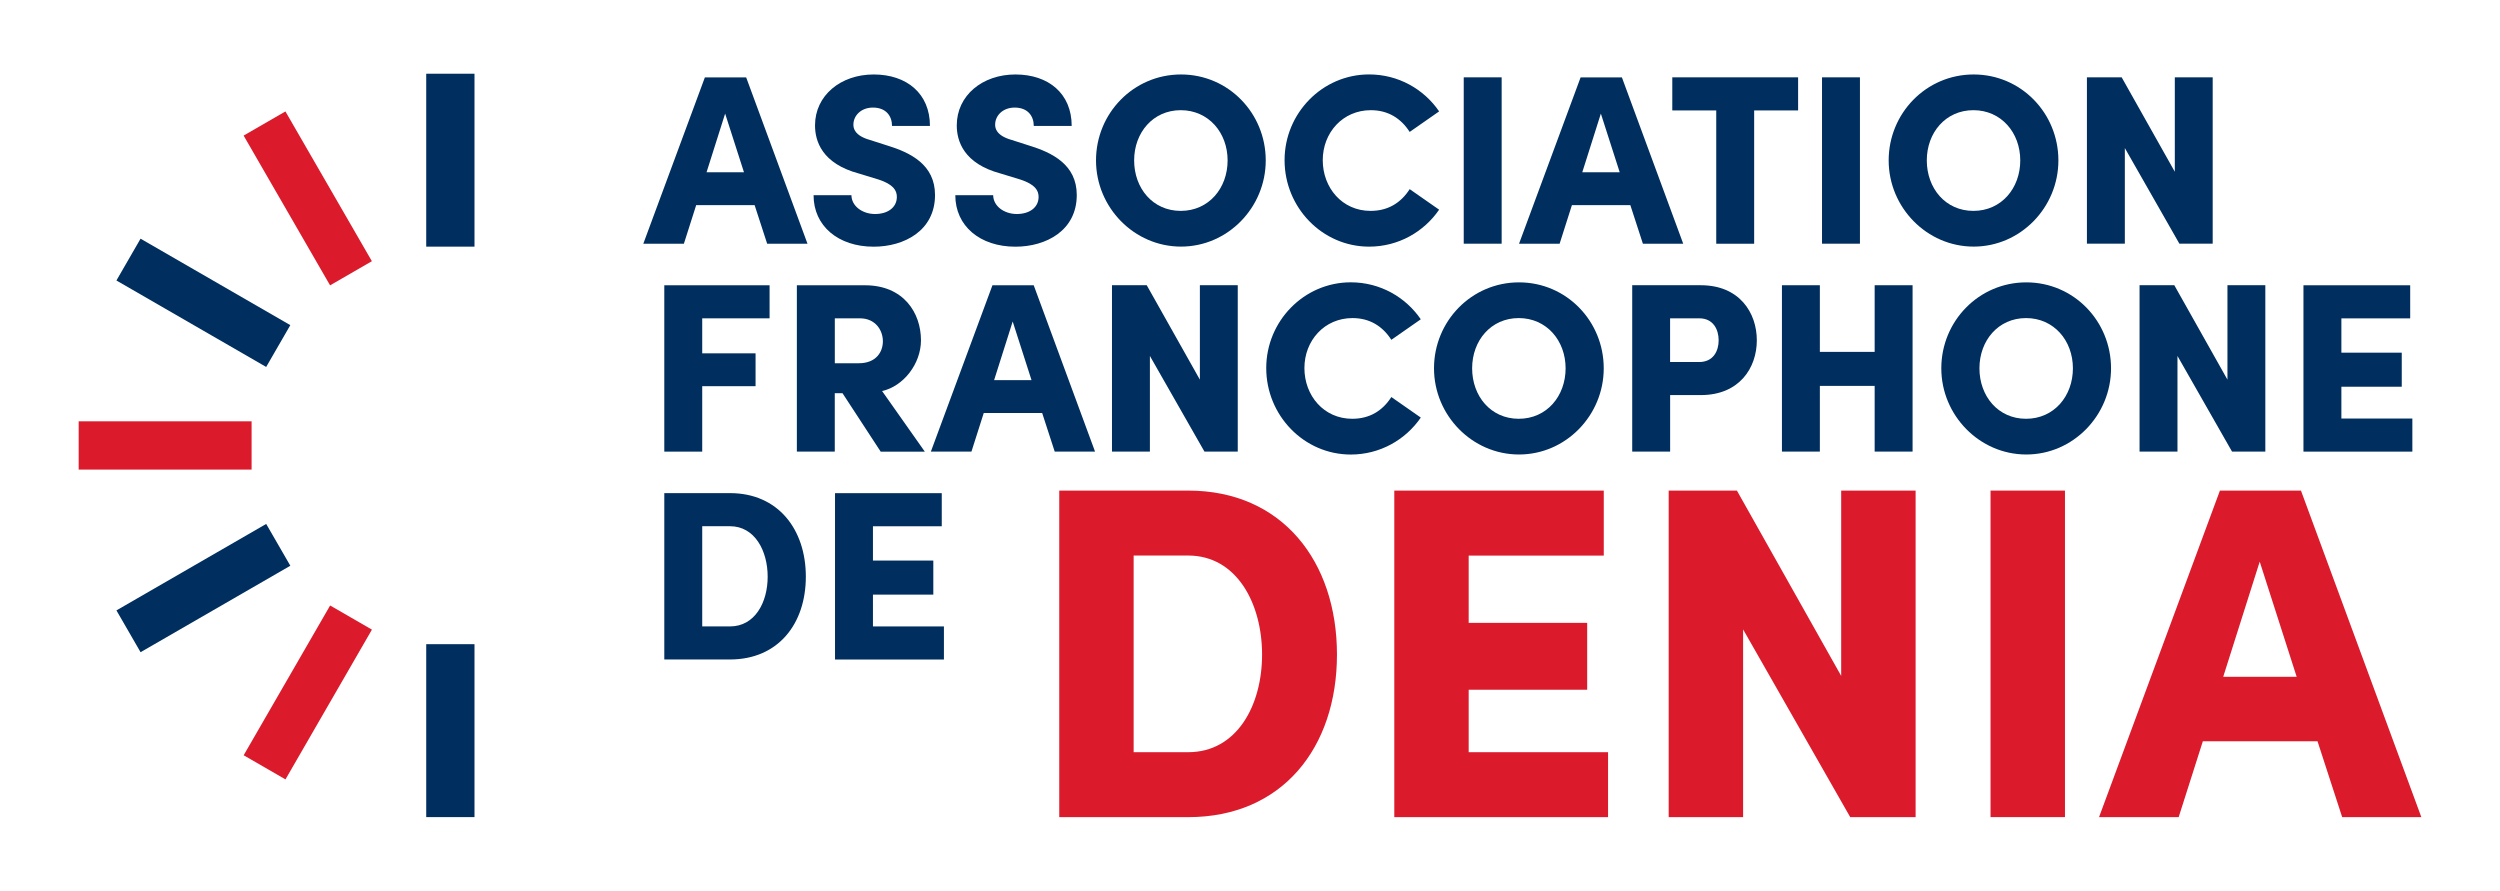
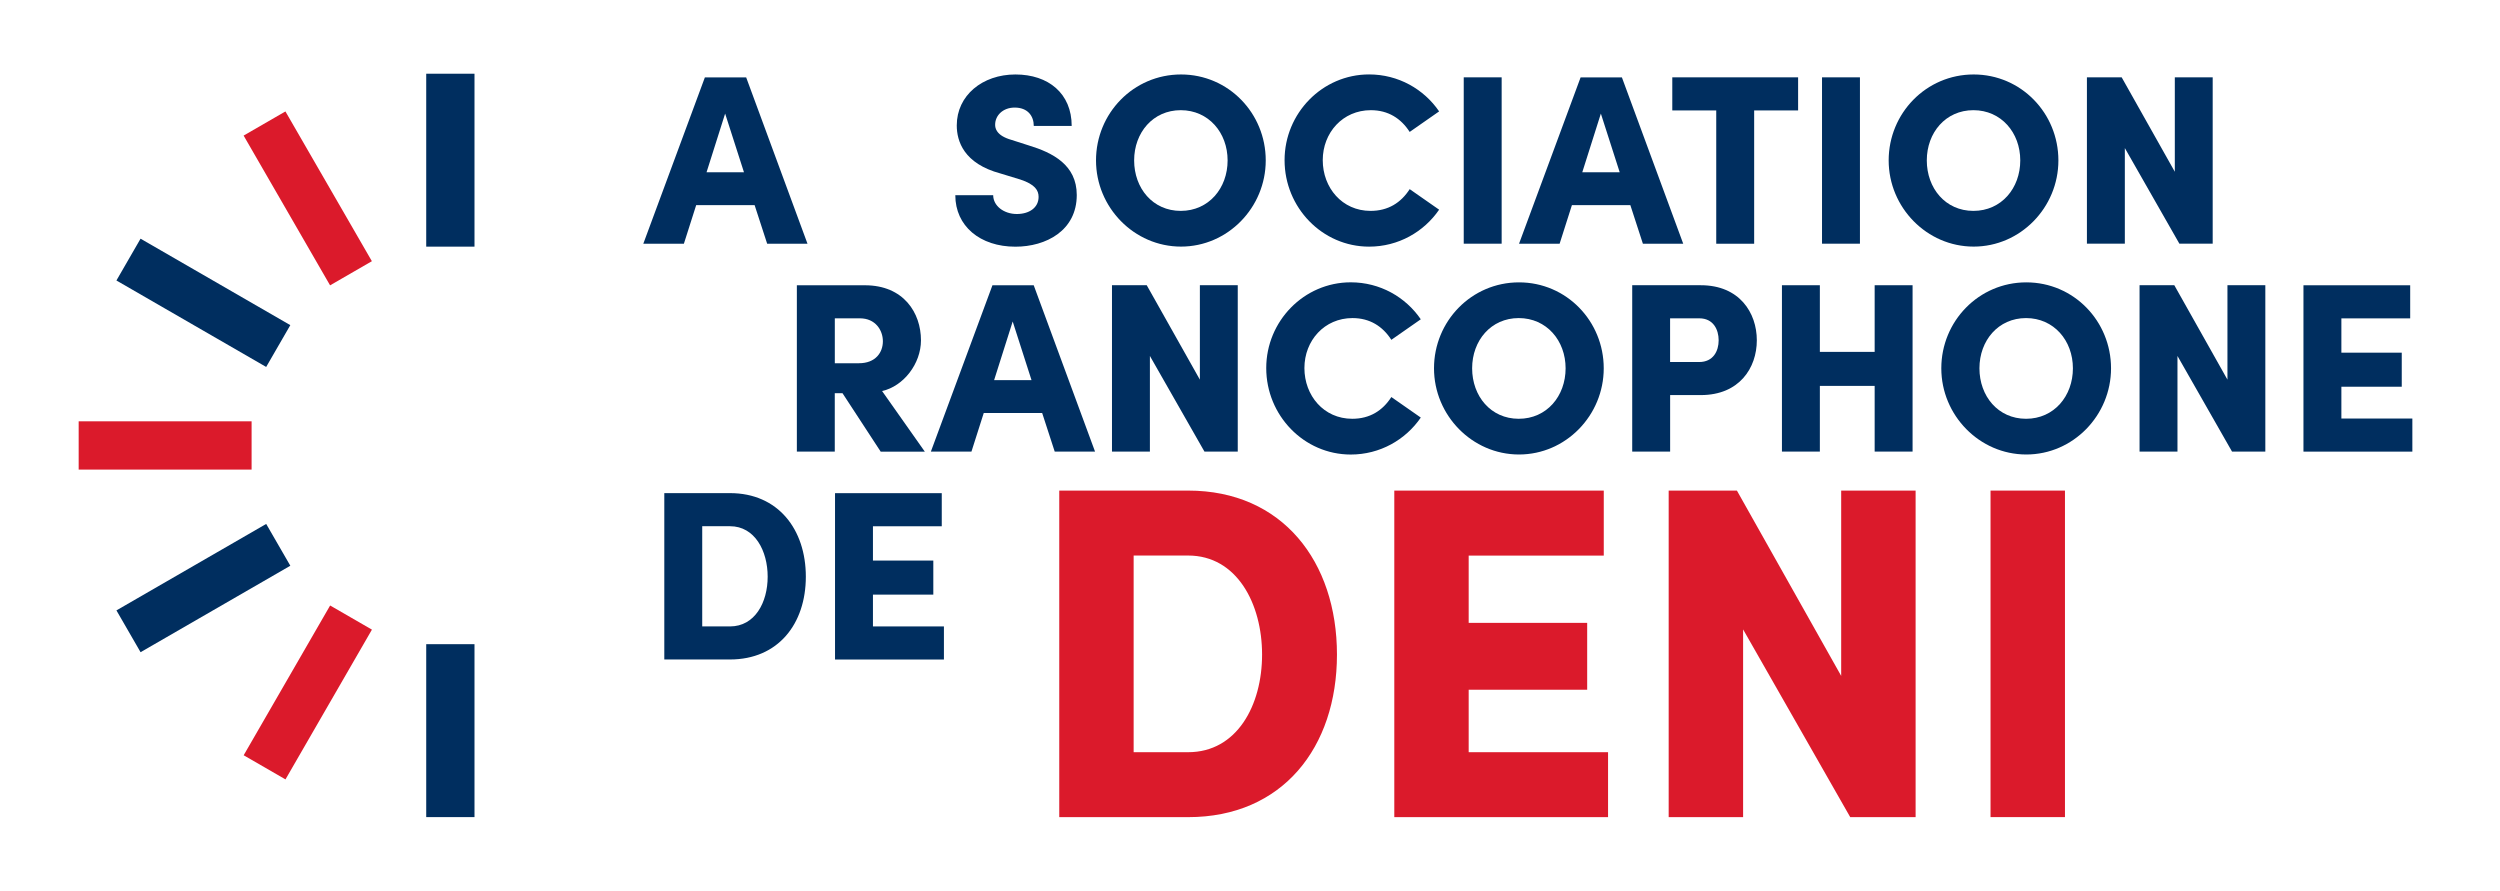
<svg xmlns="http://www.w3.org/2000/svg" id="Calque_1" data-name="Calque 1" viewBox="0 0 601.27 214.25">
  <defs>
    <style>
      .cls-1 {
        fill: #db1a2b;
      }

      .cls-1, .cls-2 {
        stroke-width: 0px;
      }

      .cls-2 {
        fill: #002e5f;
      }
    </style>
  </defs>
  <g>
    <path class="cls-2" d="m184.51,58.62l-3.02-9.29h-14.05l-2.96,9.29h-9.76l14.81-40.01h9.93l14.75,40.01h-9.7Zm-14.58-17.19h9l-4.53-14.11-4.47,14.11Z" />
-     <path class="cls-2" d="m195.66,46.94h9.12c0,2.56,2.55,4.53,5.69,4.53,2.96,0,5.23-1.51,5.23-4.12,0-1.57-.87-3.02-4.41-4.18l-4.76-1.45c-8.83-2.38-10.51-7.78-10.51-11.56,0-7.2,6.16-12.25,14.11-12.25s13.53,4.59,13.53,12.37h-9.12c0-2.38-1.45-4.41-4.59-4.41-2.85,0-4.7,1.92-4.7,4.12,0,.81.23,2.61,3.95,3.66l4.18,1.34c5.69,1.74,11.5,4.65,11.5,11.91,0,8.59-7.43,12.43-14.75,12.43-8.54,0-14.46-4.99-14.46-12.37Z" />
    <path class="cls-2" d="m229.75,46.94h9.12c0,2.56,2.55,4.53,5.69,4.53,2.96,0,5.23-1.51,5.23-4.12,0-1.57-.87-3.02-4.41-4.18l-4.76-1.45c-8.83-2.38-10.51-7.78-10.51-11.56,0-7.2,6.16-12.25,14.11-12.25s13.53,4.59,13.53,12.37h-9.12c0-2.38-1.45-4.41-4.59-4.41-2.85,0-4.7,1.92-4.7,4.12,0,.81.23,2.61,3.95,3.66l4.18,1.34c5.69,1.74,11.5,4.65,11.5,11.91,0,8.59-7.43,12.43-14.75,12.43-8.54,0-14.46-4.99-14.46-12.37Z" />
    <path class="cls-2" d="m263.6,38.58c0-11.32,9-20.67,20.44-20.67s20.38,9.35,20.38,20.67-9.12,20.73-20.38,20.73-20.44-9.41-20.44-20.73Zm31.65,0c0-6.68-4.59-12.08-11.27-12.08s-11.21,5.4-11.21,12.08,4.47,12.14,11.21,12.14,11.27-5.46,11.27-12.14Z" />
    <path class="cls-2" d="m308.95,38.52c0-11.27,9.06-20.62,20.33-20.62,7.03,0,13.18,3.54,16.84,8.89l-7.08,4.94c-2.09-3.25-5.17-5.23-9.35-5.23-6.74,0-11.56,5.4-11.56,12.02s4.65,12.2,11.5,12.2c4.24,0,7.32-1.97,9.41-5.23l7.08,4.94c-3.66,5.34-9.81,8.89-16.84,8.89-11.27,0-20.33-9.41-20.33-20.79Z" />
    <path class="cls-2" d="m352.04,58.62V18.6h9.12v40.01h-9.12Z" />
    <path class="cls-2" d="m395.13,58.62l-3.02-9.29h-14.05l-2.96,9.29h-9.76l14.81-40.01h9.93l14.75,40.01h-9.7Zm-14.58-17.19h9l-4.53-14.11-4.47,14.11Z" />
    <path class="cls-2" d="m432.46,18.6v7.96h-10.57v32.06h-9.12V26.56h-10.57v-7.96h30.26Z" />
    <path class="cls-2" d="m438.21,58.62V18.6h9.12v40.01h-9.12Z" />
    <path class="cls-2" d="m454.24,38.58c0-11.32,9-20.67,20.44-20.67s20.38,9.35,20.38,20.67-9.12,20.73-20.38,20.73-20.44-9.41-20.44-20.73Zm31.65,0c0-6.68-4.59-12.08-11.27-12.08s-11.21,5.4-11.21,12.08,4.47,12.14,11.21,12.14,11.27-5.46,11.27-12.14Z" />
    <path class="cls-2" d="m523.05,18.6h9.12v40.01h-8.01l-13.12-23v23h-9.12V18.6h8.36l12.78,22.71v-22.71Z" />
-     <path class="cls-2" d="m185.09,76.56h-16.2v8.42h12.83v7.9h-12.83v15.74h-9.12v-40.01h25.32v7.96Z" />
    <path class="cls-2" d="m211.81,108.62l-9.18-14.05h-1.86v14.05h-9.12v-40.01h16.38c9.29,0,13.47,6.62,13.47,13.24,0,5.63-4.18,11.03-9.35,12.2l10.28,14.58h-10.63Zm-11.03-32.06v10.8h5.81c4.01,0,5.75-2.61,5.75-5.28s-1.8-5.52-5.52-5.52h-6.04Z" />
    <path class="cls-2" d="m253.67,108.62l-3.02-9.29h-14.05l-2.96,9.29h-9.76l14.81-40.01h9.93l14.75,40.01h-9.7Zm-14.58-17.19h9l-4.53-14.11-4.47,14.11Z" />
    <path class="cls-2" d="m288.57,68.6h9.12v40.01h-8.01l-13.12-23v23h-9.12v-40.01h8.36l12.78,22.71v-22.71Z" />
    <path class="cls-2" d="m304.54,88.52c0-11.27,9.06-20.62,20.33-20.62,7.03,0,13.18,3.54,16.84,8.89l-7.08,4.94c-2.09-3.25-5.17-5.23-9.35-5.23-6.74,0-11.56,5.4-11.56,12.02s4.65,12.2,11.5,12.2c4.24,0,7.32-1.97,9.41-5.23l7.08,4.94c-3.66,5.34-9.81,8.89-16.84,8.89-11.27,0-20.33-9.41-20.33-20.79Z" />
    <path class="cls-2" d="m344.89,88.58c0-11.32,9-20.67,20.44-20.67s20.38,9.35,20.38,20.67-9.12,20.73-20.38,20.73-20.44-9.41-20.44-20.73Zm31.65,0c0-6.68-4.59-12.08-11.27-12.08s-11.21,5.4-11.21,12.08,4.47,12.14,11.21,12.14,11.27-5.46,11.27-12.14Z" />
    <path class="cls-2" d="m409.06,68.6c9.29,0,13.47,6.62,13.47,13.24s-4.18,13.18-13.47,13.18h-7.38v13.59h-9.12v-40.01h16.49Zm-.41,18.47c3.43,0,4.7-2.67,4.7-5.23s-1.28-5.28-4.65-5.28h-7.03v10.51h6.97Z" />
    <path class="cls-2" d="m450.87,68.6h9.12v40.01h-9.12v-15.8h-13.18v15.8h-9.12v-40.01h9.12v16.03h13.18v-16.03Z" />
    <path class="cls-2" d="m466.9,88.58c0-11.32,9-20.67,20.44-20.67s20.38,9.35,20.38,20.67-9.12,20.73-20.38,20.73-20.44-9.41-20.44-20.73Zm31.65,0c0-6.68-4.59-12.08-11.27-12.08s-11.21,5.4-11.21,12.08,4.47,12.14,11.21,12.14,11.27-5.46,11.27-12.14Z" />
    <path class="cls-2" d="m535.71,68.6h9.12v40.01h-8.01l-13.12-23v23h-9.12v-40.01h8.36l12.78,22.71v-22.71Z" />
    <path class="cls-2" d="m563.12,100.66h17.07v7.96h-26.19v-40.01h25.67v7.96h-16.55v8.25h14.52v8.19h-14.52v7.67Z" />
    <path class="cls-2" d="m175.57,118.6c11.56,0,18.24,8.71,18.24,20.09s-6.68,19.92-18.24,19.92h-15.8v-40.01h15.8Zm0,32.06c5.98,0,9.06-5.75,9.06-11.96s-3.08-12.14-9.06-12.14h-6.68v24.1h6.68Z" />
    <path class="cls-2" d="m209.95,150.66h17.07v7.96h-26.19v-40.01h25.67v7.96h-16.55v8.25h14.52v8.19h-14.52v7.67Z" />
  </g>
  <g>
    <path class="cls-1" d="m285.76,117.99c22.68,0,35.79,17.1,35.79,39.44s-13.11,39.1-35.79,39.1h-31v-78.53h31Zm0,62.92c11.74,0,17.78-11.28,17.78-23.48s-6.04-23.82-17.78-23.82h-13.11v47.3h13.11Z" />
    <path class="cls-1" d="m353.24,180.91h33.51v15.62h-51.41v-78.53h50.38v15.62h-32.49v16.19h28.5v16.07h-28.5v15.05Z" />
    <path class="cls-1" d="m442.83,117.99h17.89v78.53h-15.73l-25.76-45.14v45.14h-17.9v-78.53h16.41l25.08,44.57v-44.57Z" />
    <path class="cls-1" d="m478.74,196.52v-78.53h17.9v78.53h-17.9Z" />
-     <path class="cls-1" d="m563.31,196.52l-5.93-18.24h-27.58l-5.81,18.24h-19.15l29.07-78.53h19.49l28.95,78.53h-19.04Zm-28.61-33.74h17.67l-8.89-27.7-8.78,27.7Z" />
  </g>
  <g>
    <rect class="cls-2" x="102.51" y="17.73" width="11.61" height="41.59" />
    <rect class="cls-2" x="102.51" y="154.93" width="11.61" height="41.59" />
    <rect class="cls-1" x="68.21" y="26.92" width="11.61" height="41.59" transform="translate(-13.94 43.4) rotate(-30)" />
    <rect class="cls-2" x="43.1" y="52.03" width="11.61" height="41.59" transform="translate(-38.61 78.77) rotate(-60)" />
    <rect class="cls-1" x="33.91" y="86.33" width="11.61" height="41.59" transform="translate(-67.41 146.85) rotate(-90)" />
    <rect class="cls-2" x="43.1" y="120.63" width="11.61" height="41.59" transform="translate(-49.11 254.5) rotate(-120)" />
    <rect class="cls-1" x="68.21" y="145.74" width="11.61" height="41.59" transform="translate(54.86 347.77) rotate(-150)" />
  </g>
</svg>